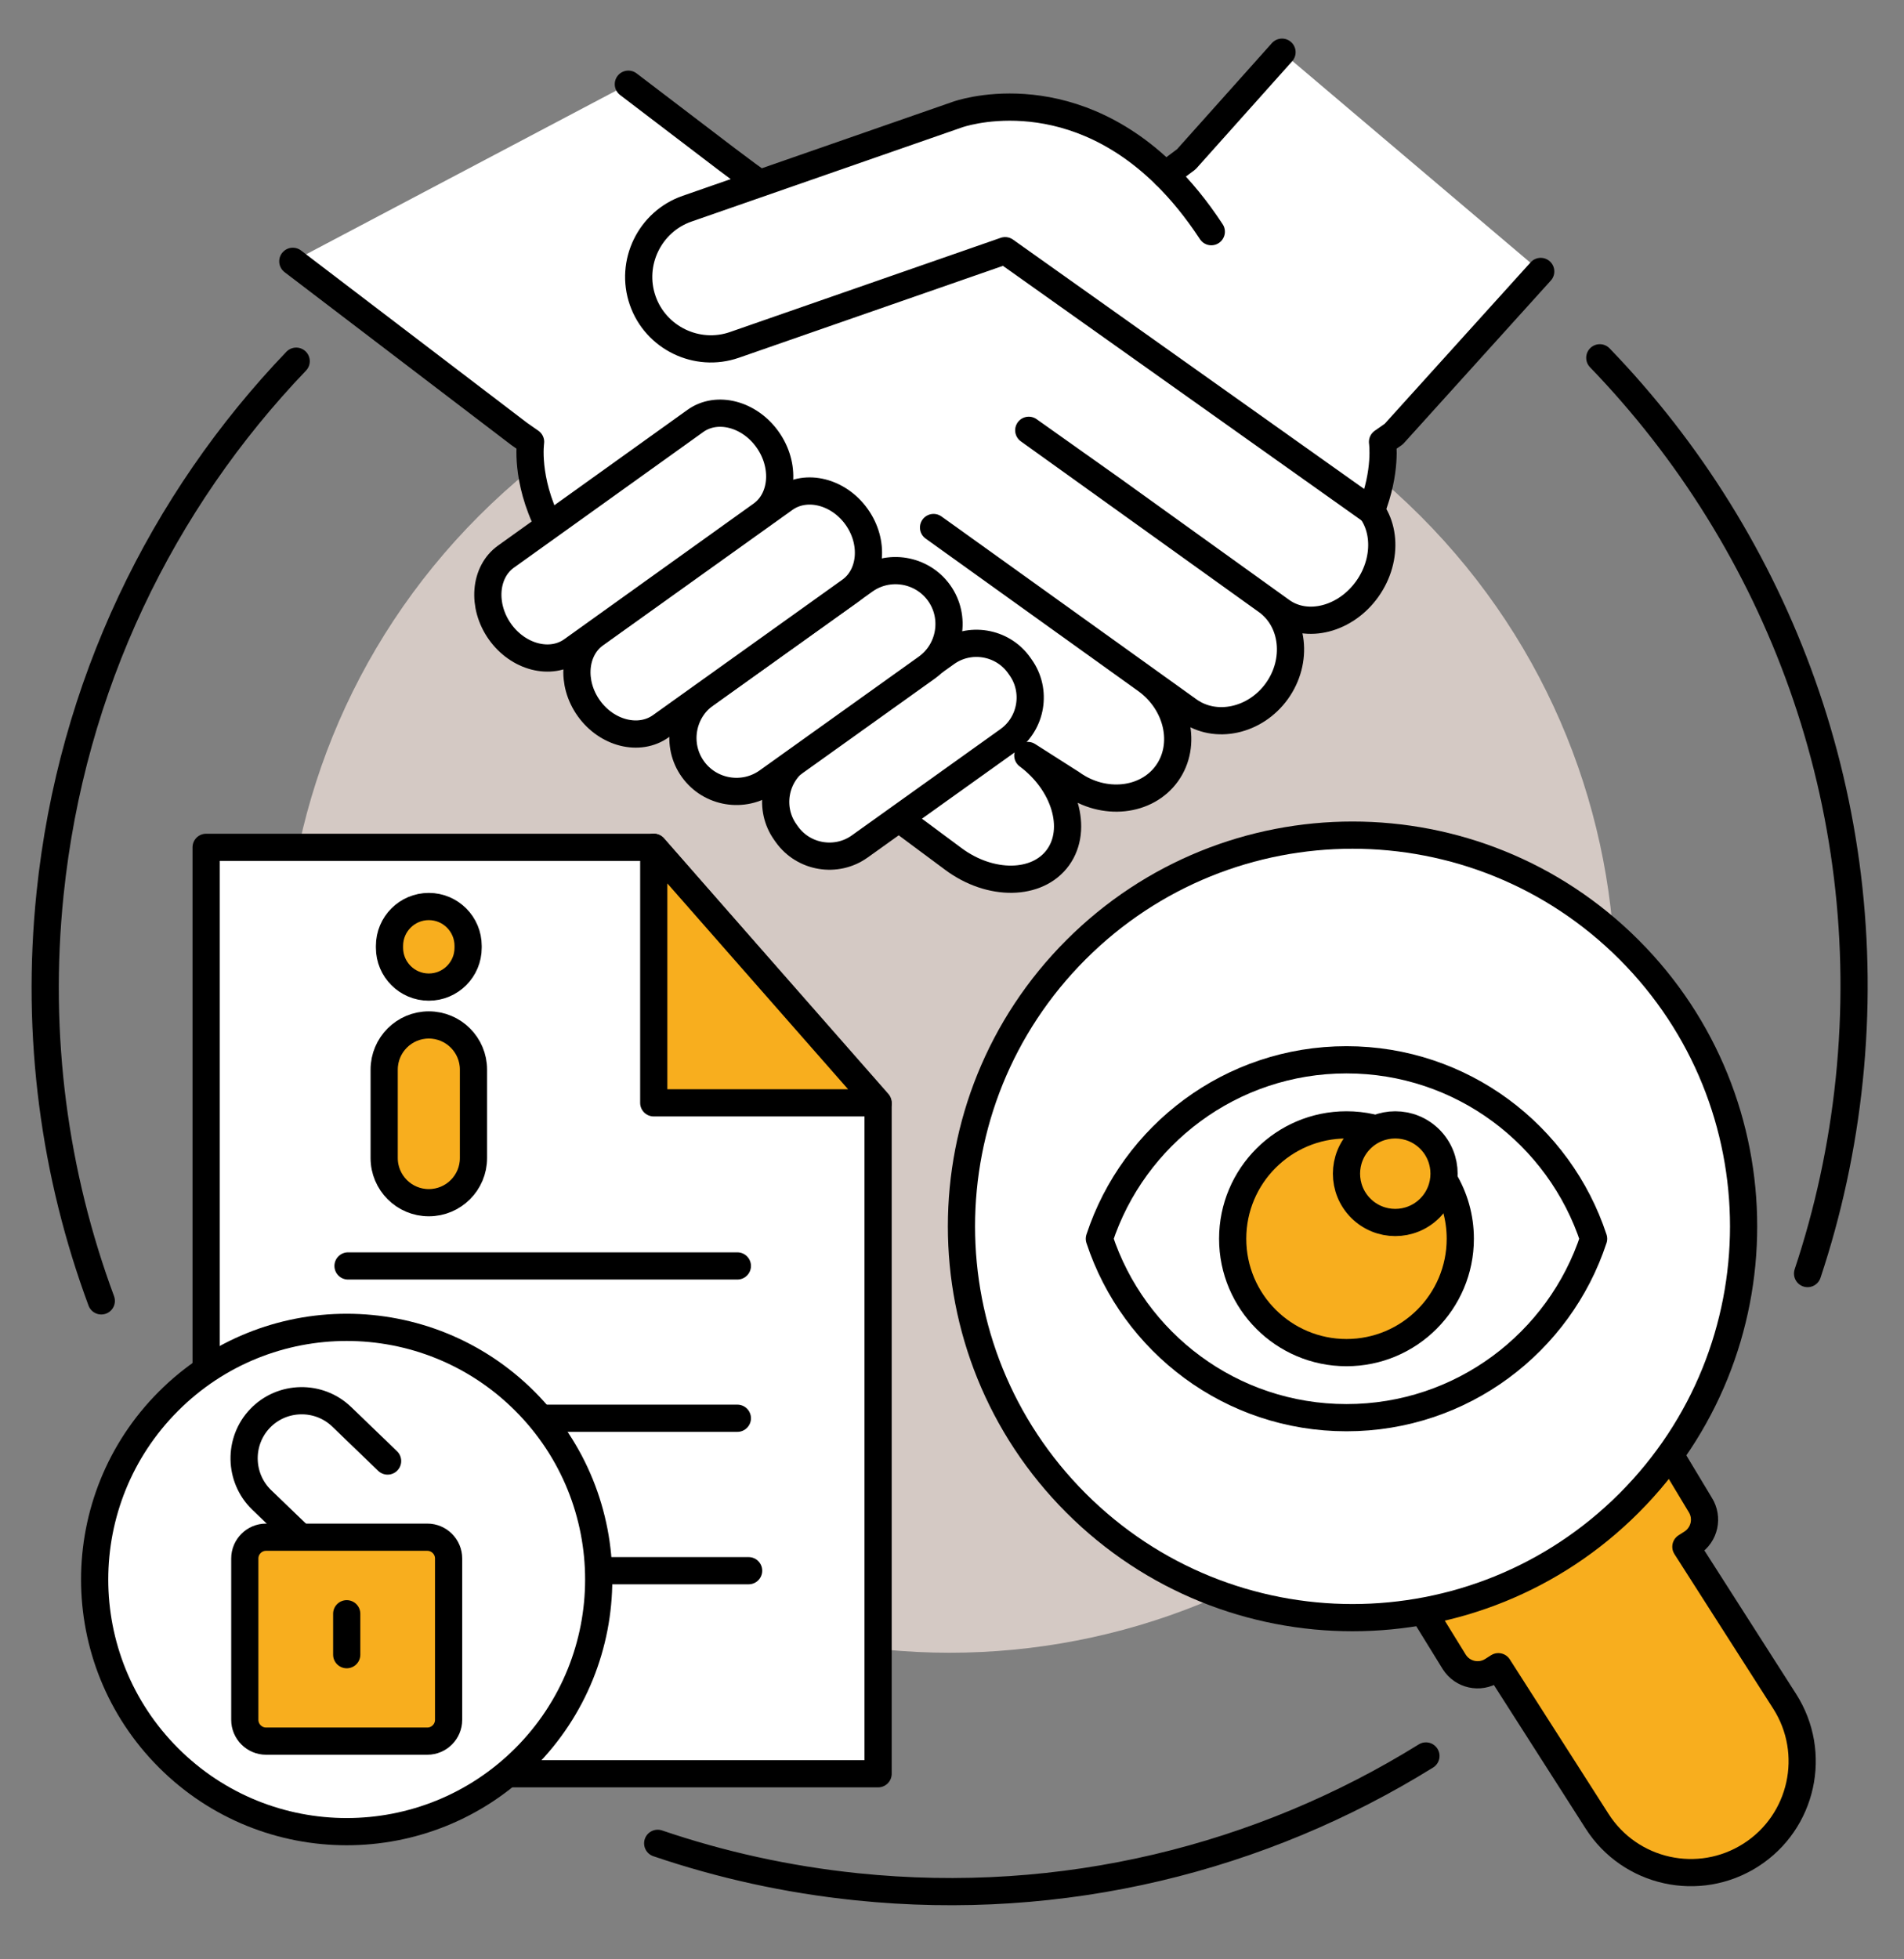
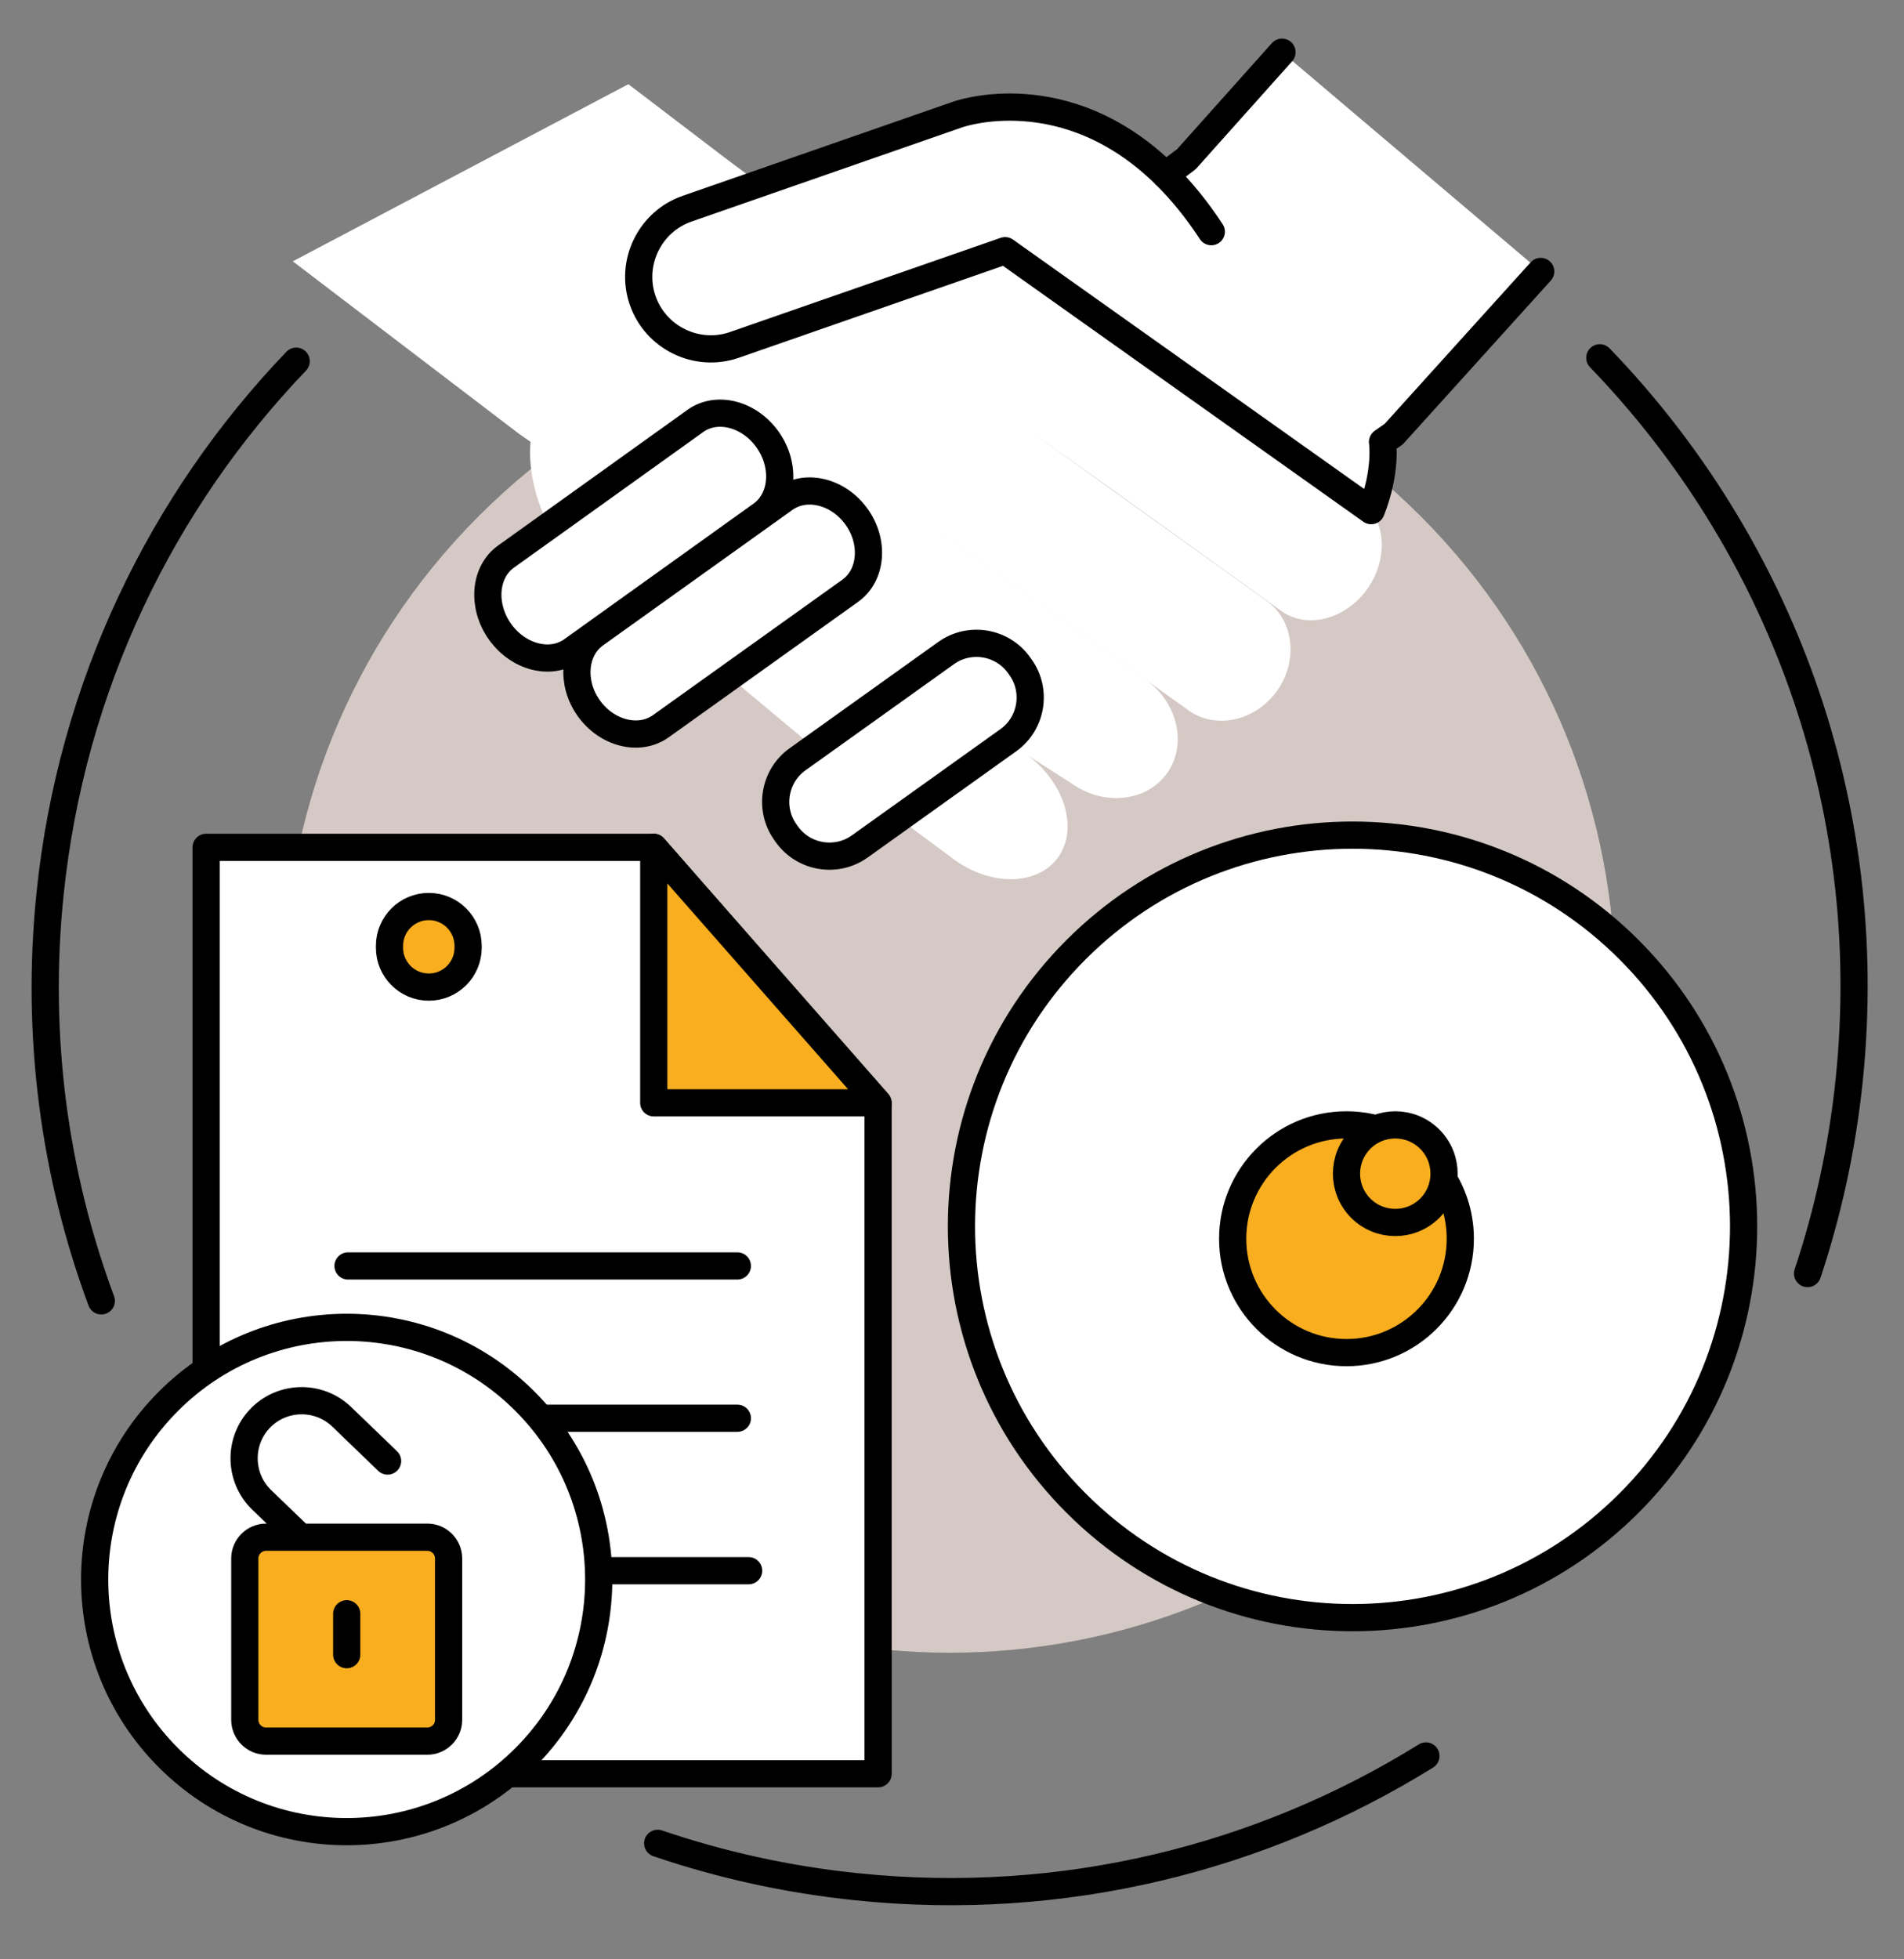
<svg xmlns="http://www.w3.org/2000/svg" width="70" height="72" viewBox="0 0 70 72" fill="none">
  <rect x="0" y="0" width="70" height="72" fill="#808080" stroke="none" />
  <mask id="mask0_9405_26158" style="mask-type:luminance" maskUnits="userSpaceOnUse" x="0" y="0" width="70" height="72">
    <path d="M69.84 0H0V72H69.84V0Z" fill="white" />
  </mask>
  <g mask="url(#mask0_9405_26158)">
    <path d="M3.724 47.804C2.006 43.173 1.298 38.085 1.841 32.839C2.632 25.194 5.954 18.424 10.889 13.273" stroke="black" stroke-miterlimit="10" stroke-linecap="round" stroke-linejoin="round" stroke-dasharray="62.27 62.27" />
    <path d="M52.424 64.527C46.386 68.274 39.105 70.121 31.491 69.333C28.948 69.07 26.502 68.527 24.18 67.737" stroke="black" stroke-miterlimit="10" stroke-linecap="round" stroke-linejoin="round" stroke-dasharray="62.27 62.27" />
    <path d="M58.816 13.148C65.397 19.962 69.037 29.525 67.986 39.684C67.73 42.156 67.209 44.536 66.455 46.8" stroke="black" stroke-miterlimit="10" stroke-linecap="round" stroke-linejoin="round" stroke-dasharray="62.27 62.27" />
    <path d="M52.218 53.566C61.775 44.009 61.775 28.514 52.218 18.957C42.661 9.4 27.166 9.4 17.609 18.957C8.051 28.514 8.051 44.009 17.609 53.566C27.166 63.123 42.661 63.123 52.218 53.566Z" fill="#D4C9C4" />
    <path d="M32.283 40.575V65.181H7.578V31.137H24.035L32.283 40.575Z" fill="white" stroke="black" stroke-miterlimit="10" stroke-linecap="round" stroke-linejoin="round" />
    <path d="M24.035 31.137V40.526H32.283L24.035 31.137Z" fill="#F8AE1E" stroke="black" stroke-miterlimit="10" stroke-linecap="round" stroke-linejoin="round" />
    <path d="M12.795 46.52H27.109" stroke="black" stroke-miterlimit="10" stroke-linecap="round" stroke-linejoin="round" />
    <path d="M12.795 52.117H27.109" stroke="black" stroke-miterlimit="10" stroke-linecap="round" stroke-linejoin="round" />
    <path d="M12.381 57.719H27.523" stroke="black" stroke-miterlimit="10" stroke-linecap="round" stroke-linejoin="round" />
    <path d="M19.298 64.595C22.916 60.976 22.916 55.11 19.298 51.491C15.679 47.872 9.812 47.872 6.194 51.491C2.575 55.11 2.575 60.976 6.194 64.595C9.812 68.213 15.679 68.213 19.298 64.595Z" fill="white" stroke="black" stroke-linecap="round" stroke-linejoin="round" />
    <path d="M11.31 56.743L9.621 55.117C8.782 54.307 8.756 52.959 9.565 52.119C10.373 51.28 11.722 51.254 12.562 52.063L14.25 53.689" stroke="black" stroke-miterlimit="10" stroke-linecap="round" stroke-linejoin="round" />
    <path d="M15.711 63.982H9.781C9.352 63.982 9 63.63 9 63.2V57.27C9 56.84 9.351 56.488 9.781 56.488H15.711C16.141 56.488 16.493 56.84 16.493 57.27V63.2C16.493 63.63 16.141 63.982 15.711 63.982Z" fill="#F8AE1E" stroke="black" stroke-miterlimit="10" stroke-linecap="round" stroke-linejoin="round" />
    <path d="M12.747 59.301V60.805" stroke="black" stroke-miterlimit="10" stroke-linecap="round" stroke-linejoin="round" />
    <path d="M15.765 33.312C14.967 33.312 14.32 33.96 14.32 34.758V34.828C14.32 35.626 14.967 36.273 15.765 36.273C16.563 36.273 17.21 35.626 17.21 34.828V34.758C17.21 33.96 16.563 33.312 15.765 33.312Z" fill="#F8AE1E" stroke="black" stroke-miterlimit="10" stroke-linecap="round" stroke-linejoin="round" />
-     <path d="M15.765 37.664C14.859 37.664 14.124 38.399 14.124 39.306V42.555C14.124 43.461 14.858 44.196 15.765 44.196C16.672 44.196 17.407 43.462 17.407 42.555V39.306C17.407 38.399 16.672 37.664 15.765 37.664Z" fill="#F8AE1E" stroke="black" stroke-miterlimit="10" stroke-linecap="round" stroke-linejoin="round" />
-     <path d="M65.612 62.518L61.981 56.839L62.197 56.701C62.671 56.398 62.809 55.769 62.506 55.294L61.402 53.461L52.319 59.213L53.467 61.074C53.769 61.548 54.399 61.686 54.873 61.383L55.086 61.247L58.717 66.926C59.934 68.829 62.464 69.386 64.368 68.169C66.273 66.952 66.829 64.422 65.612 62.518Z" fill="#F8AE1E" stroke="black" stroke-miterlimit="10" stroke-linecap="round" stroke-linejoin="round" />
    <path d="M59.892 55.233C65.507 49.618 65.507 40.515 59.892 34.9C54.277 29.285 45.174 29.285 39.559 34.9C33.944 40.515 33.944 49.618 39.559 55.233C45.174 60.848 54.277 60.848 59.892 55.233Z" fill="white" stroke="black" stroke-miterlimit="10" stroke-linecap="round" stroke-linejoin="round" />
-     <path d="M49.503 52.096C53.741 52.096 57.333 49.339 58.588 45.521C57.332 41.703 53.74 38.945 49.503 38.945C45.264 38.945 41.672 41.703 40.418 45.521C41.673 49.339 45.265 52.096 49.503 52.096Z" fill="white" stroke="black" stroke-miterlimit="10" stroke-linecap="round" stroke-linejoin="round" />
    <path d="M53.09 43.365C53.469 43.995 53.687 44.732 53.687 45.521C53.687 47.831 51.814 49.705 49.503 49.705C47.193 49.705 45.319 47.831 45.319 45.521C45.319 43.209 47.193 41.336 49.503 41.336C49.811 41.336 50.111 41.369 50.4 41.433" fill="#F8AE1E" />
    <path d="M53.09 43.365C53.469 43.995 53.687 44.732 53.687 45.521C53.687 47.831 51.814 49.705 49.503 49.705C47.193 49.705 45.319 47.831 45.319 45.521C45.319 43.209 47.193 41.336 49.503 41.336C49.811 41.336 50.111 41.369 50.4 41.433" stroke="black" stroke-miterlimit="10" stroke-linecap="round" stroke-linejoin="round" />
    <path d="M52.565 41.861C53.265 42.562 53.265 43.697 52.565 44.398C51.864 45.098 50.729 45.098 50.028 44.398C49.328 43.697 49.328 42.562 50.028 41.861C50.729 41.161 51.864 41.161 52.565 41.861Z" fill="#F8AE1E" stroke="black" stroke-miterlimit="10" stroke-linecap="round" stroke-linejoin="round" />
    <path d="M10.765 9.603L19.093 15.95L19.507 16.238C19.507 16.238 19.301 17.593 20.175 19.325L33.045 30.076L35.05 31.565C36.414 32.579 38.147 32.553 38.899 31.507C39.652 30.461 39.151 28.776 37.787 27.762L39.401 28.791C40.576 29.633 42.152 29.466 42.903 28.419C43.653 27.372 43.306 25.826 42.131 24.984L34.322 19.385L34.943 19.829L43.695 26.104C44.69 26.818 46.153 26.498 46.945 25.394C47.737 24.289 47.571 22.801 46.575 22.087L43.282 19.726L37.822 15.812L40.889 17.986L47.108 22.453C48.05 23.13 49.474 22.762 50.272 21.637C51.069 20.511 50.952 19.036 50.01 18.36L46.894 16.122L41.729 12.411L39.881 11.136L36.952 9.211L27.79 6.642L27.482 6.42L26.72 5.851L23.101 3.094" fill="white" />
-     <path d="M10.765 9.603L19.093 15.95L19.507 16.238C19.507 16.238 19.301 17.593 20.175 19.325L33.045 30.076L35.05 31.565C36.414 32.579 38.147 32.553 38.899 31.507C39.652 30.461 39.151 28.776 37.787 27.762L39.401 28.791C40.576 29.633 42.152 29.466 42.903 28.419C43.653 27.372 43.306 25.826 42.131 24.984L34.322 19.385L34.943 19.829L43.695 26.104C44.69 26.818 46.153 26.498 46.945 25.394C47.737 24.289 47.571 22.801 46.575 22.087L43.282 19.726L37.822 15.812L40.889 17.986L47.108 22.453C48.05 23.13 49.474 22.762 50.272 21.637C51.069 20.511 50.952 19.036 50.01 18.36L46.894 16.122L41.729 12.411L39.881 11.136L36.952 9.211L27.79 6.642L27.482 6.42L26.72 5.851L23.101 3.094" stroke="black" stroke-miterlimit="10" stroke-linecap="round" stroke-linejoin="round" />
    <path d="M56.644 9.975L51.241 15.951L50.828 16.239C50.828 16.239 50.99 17.31 50.412 18.765L36.953 9.212L27.001 12.674C25.625 13.153 24.106 12.418 23.628 11.042C23.149 9.666 23.884 8.147 25.26 7.669L35.211 4.207C35.211 4.207 39.144 2.792 42.838 6.422H42.853L43.614 5.853L47.133 1.918" fill="white" />
    <path d="M56.644 9.975L51.241 15.951L50.828 16.239C50.828 16.239 50.99 17.31 50.412 18.765L36.953 9.212L27.001 12.674C25.625 13.153 24.106 12.418 23.628 11.042C23.149 9.666 23.884 8.147 25.26 7.669L35.211 4.207C35.211 4.207 39.144 2.792 42.838 6.422H42.853L43.614 5.853L47.133 1.918" stroke="black" stroke-miterlimit="10" stroke-linecap="round" stroke-linejoin="round" />
    <path d="M42.838 6.422C43.414 6.988 43.984 7.677 44.533 8.514L42.838 6.422Z" fill="white" />
    <path d="M42.838 6.422C43.414 6.988 43.984 7.677 44.533 8.514" stroke="black" stroke-miterlimit="10" stroke-linecap="round" stroke-linejoin="round" />
    <path d="M37.464 24.442L37.519 24.52C38.133 25.379 37.933 26.585 37.073 27.199L31.608 31.105C30.749 31.719 29.544 31.519 28.93 30.66L28.874 30.581C28.26 29.722 28.46 28.517 29.32 27.903L34.785 23.997C35.644 23.383 36.849 23.583 37.464 24.442Z" fill="white" stroke="black" stroke-miterlimit="10" stroke-linecap="round" stroke-linejoin="round" />
-     <path d="M34.526 21.79C35.155 22.671 34.95 23.906 34.069 24.536L28.218 28.718C27.337 29.347 26.102 29.142 25.473 28.261C24.843 27.381 25.049 26.146 25.93 25.516L31.781 21.334C32.661 20.704 33.897 20.91 34.526 21.79Z" fill="white" stroke="black" stroke-miterlimit="10" stroke-linecap="round" stroke-linejoin="round" />
    <path d="M28.844 18.33C29.637 17.764 30.828 18.061 31.492 18.99C32.156 19.919 32.051 21.143 31.259 21.709L24.295 26.687C23.503 27.253 22.311 26.956 21.648 26.027C20.983 25.098 21.088 23.875 21.88 23.308L24.5 21.435L28.844 18.33Z" fill="white" stroke="black" stroke-miterlimit="10" stroke-linecap="round" stroke-linejoin="round" />
    <path d="M25.566 15.467C26.358 14.9 27.554 15.21 28.223 16.157C28.892 17.104 28.791 18.343 27.999 18.91L21.035 23.897C20.242 24.464 19.047 24.154 18.378 23.207C17.709 22.26 17.81 21.021 18.602 20.454L21.223 18.578L25.566 15.467Z" fill="white" stroke="black" stroke-miterlimit="10" stroke-linecap="round" stroke-linejoin="round" />
  </g>
</svg>